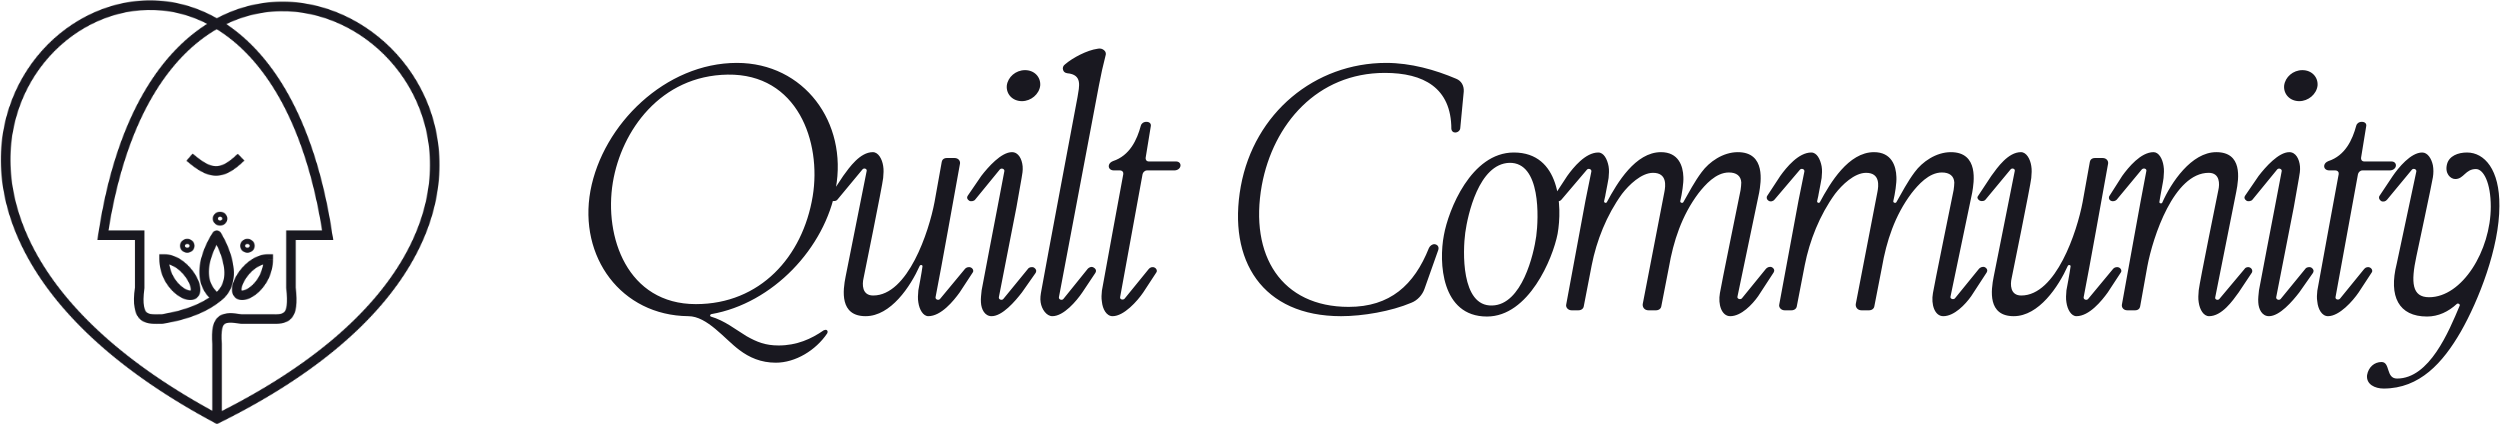
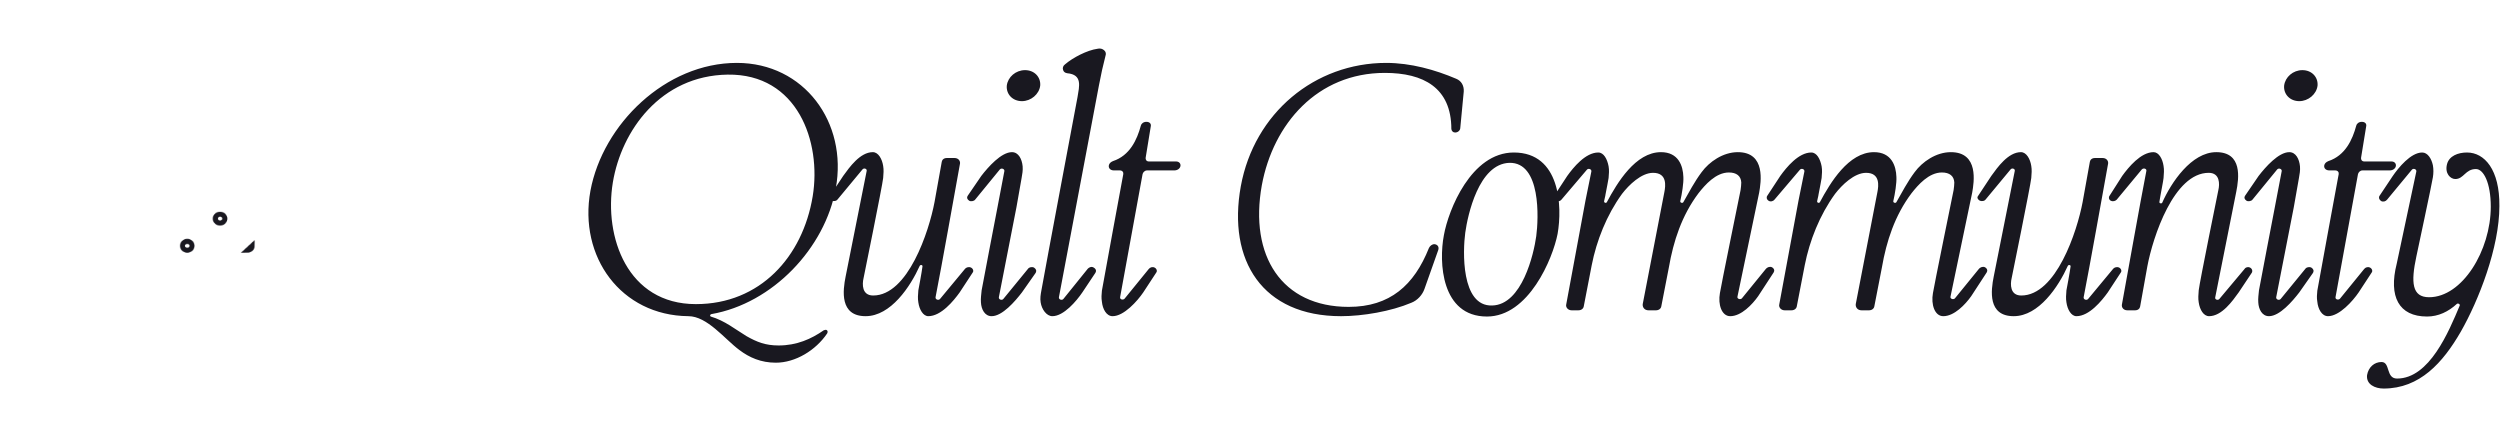
<svg xmlns="http://www.w3.org/2000/svg" fill="none" height="557" viewBox="0 0 3282 557" width="3282">
  <clipPath id="a">
    <path d="m.673 0h577v556.771h-577z" />
  </clipPath>
  <mask id="b" height="557" maskUnits="userSpaceOnUse" width="578" x="0" y="0">
    <g clip-path="url(#a)" fill="none">
-       <path d="m430.148 308.743 6.191-.937 1.091 7.198h-7.282zm-145.233 240.968 2.774 5.613-2.884 1.426-2.839-1.514zm97.07-240.968h-6.261v-6.261h6.261zm0 69.024-6.215.758-.046-.377v-.381zm-65.503 40.939v6.262h-.435l-.432-.06zm-31.567 32.752 6.244-.46.017.229v.231zm-149.789-142.715v6.261h-7.272l1.08-7.19zm48.164 0v-6.261h6.261v6.261zm0 69.024h6.261v.381l-.046.377zm29.861 40.939.962 6.187-.478.075h-.484zm71.409-109.963-5.15-3.561c1.191-1.723 3.166-2.736 5.26-2.699 2.095.036 4.033 1.119 5.162 2.883zm67.563 31.292v-6.261h6.262v6.261zm-136.641 0h-6.261v-6.261h6.261zm214.666-25.031h-48.163v-12.522h48.163zm-41.902-6.261v69.024h-12.522v-69.024zm-36.123 116.225c-.038 0-.077 0-.115 0-.039 0-.077 0-.116 0-.038 0-.077 0-.114 0-.039 0-.077 0-.116 0s-.077 0-.116 0c-.038 0-.077 0-.115 0s-.076 0-.115 0c-.038 0-.077 0-.114 0-.039 0-.078 0-.116 0-.039 0-.076 0-.115 0-.038 0-.076 0-.114 0-.039 0-.077 0-.115 0s-.076 0-.115 0c-.038 0-.076 0-.114 0-.039 0-.076 0-.115 0-.037 0-.076 0-.114 0s-.076 0-.114 0-.076 0-.114 0-.076 0-.114 0-.076 0-.114 0-.076 0-.114 0c-.037 0-.076 0-.113 0-.038 0-.077 0-.114 0-.038 0-.075 0-.114 0-.037 0-.075 0-.112 0-.039 0-.077 0-.114 0-.038 0-.075 0-.113 0s-.076 0-.113 0c-.038 0-.076 0-.113 0-.038 0-.075 0-.113 0-.037 0-.075 0-.113 0-.037 0-.075 0-.112 0-.038 0-.075 0-.113 0s-.075 0-.113 0c-.037 0-.075 0-.112 0s-.075 0-.112 0c-.038 0-.075 0-.112 0s-.075 0-.113 0c-.037 0-.074 0-.111 0-.038 0-.074 0-.112 0s-.074 0-.112 0c-.037 0-.074 0-.112 0-.036 0-.074 0-.111 0s-.074 0-.111 0c-.038 0-.074 0-.112 0-.036 0-.074 0-.111 0-.036 0-.074 0-.11 0-.038 0-.075 0-.111 0-.038 0-.074 0-.111 0s-.074 0-.111 0-.074 0-.11 0c-.037 0-.075 0-.111 0-.037 0-.073 0-.11 0s-.074 0-.111 0c-.036 0-.073 0-.11 0-.036 0-.073 0-.109 0-.037 0-.074 0-.11 0-.037 0-.073 0-.11 0s-.073 0-.11 0-.073 0-.11 0c-.036 0-.072 0-.109 0-.036 0-.073 0-.109 0s-.073 0-.109 0c-.037 0-.072 0-.109 0s-.073 0-.109 0c-.037 0-.072 0-.109 0-.036 0-.072 0-.109 0-.035 0-.072 0-.108 0s-.073 0-.108 0c-.037 0-.073 0-.108 0-.037 0-.072 0-.109 0-.036 0-.072 0-.108 0s-.072 0-.108 0c-.035 0-.072 0-.108 0-.035 0-.071 0-.108 0-.035 0-.071 0-.107 0-.035 0-.071 0-.107 0s-.072 0-.107 0c-.036 0-.072 0-.107 0-.036 0-.072 0-.107 0-.036 0-.072 0-.107 0-.036 0-.071 0-.107 0s-.071 0-.107 0-.07 0-.106 0-.071 0-.107 0c-.035 0-.07 0-.106 0-.035 0-.07 0-.106 0-.035 0-.07 0-.106 0-.035 0-.07 0-.106 0-.034 0-.07 0-.105 0s-.07 0-.106 0c-.034 0-.07 0-.105 0s-.07 0-.106 0c-.034 0-.069 0-.105 0-.034 0-.069 0-.105 0-.034 0-.069 0-.105 0-.034 0-.069 0-.104 0-.034 0-.07 0-.105 0-.034 0-.069 0-.104 0-.034 0-.069 0-.104 0-.034 0-.069 0-.104 0-.034 0-.069 0-.104 0-.034 0-.069 0-.104 0-.034 0-.069 0-.104 0s-.069 0-.103 0c-.035 0-.069 0-.104 0-.034 0-.068 0-.103 0s-.068 0-.103 0-.068 0-.103 0c-.034 0-.069 0-.103 0s-.069 0-.102 0c-.035 0-.069 0-.103 0s-.068 0-.102 0-.069 0-.103 0c-.033 0-.068 0-.102 0-.033 0-.068 0-.102 0s-.067 0-.101 0c-.035 0-.068 0-.102 0s-.068 0-.101 0c-.034 0-.068 0-.101 0-.035 0-.069 0-.102 0-.034 0-.067 0-.101 0-.033 0-.067 0-.101 0s-.067 0-.101 0c-.033 0-.066 0-.1 0s-.068 0-.1 0c-.034 0-.068 0-.1 0-.034 0-.068 0-.101 0s-.066 0-.1 0-.066 0-.1 0c-.033 0-.066 0-.099 0s-.067 0-.099 0c-.034 0-.067 0-.1 0s-.066 0-.099 0-.066 0-.099 0-.066 0-.099 0-.066 0-.099 0c-.032 0-.065 0-.098 0s-.065 0-.098 0-.066 0-.098 0c-.033 0-.066 0-.099 0-.032 0-.065 0-.097 0-.033 0-.065 0-.098 0s-.065 0-.097 0c-.033 0-.066 0-.098 0s-.064 0-.097 0-.065 0-.097 0-.065 0-.097 0-.064 0-.097 0c-.032 0-.063 0-.096 0-.032 0-.065 0-.097 0-.031 0-.063 0-.096 0-.032 0-.063 0-.095 0-.033 0-.065 0-.097 0-.031 0-.063 0-.095 0s-.064 0-.095 0c-.032 0-.064 0-.096 0-.031 0-.063 0-.095 0s-.064 0-.095 0-.063 0-.095 0-.062 0-.094 0-.064 0-.095 0-.063 0-.094 0c-.032 0-.063 0-.094 0s-.063 0-.094 0c-.032 0-.062 0-.094 0-.031 0-.062 0-.094 0-.03 0-.061 0-.093 0-.031 0-.062 0-.093 0s-.062 0-.093 0-.062 0-.093 0c-.03 0-.062 0-.093 0s-.062 0-.092 0c-.031 0-.061 0-.092 0s-.062 0-.092 0c-.031 0-.062 0-.092 0-.031 0-.062 0-.092 0s-.061 0-.092 0c-.03 0-.061 0-.091 0s-.061 0-.091 0c-.031 0-.061 0-.091 0s-.061 0-.091 0c-.031 0-.061 0-.091 0s-.06 0-.09 0-.061 0-.091 0-.059 0-.089 0c-.031 0-.061 0-.091 0s-.06 0-.089 0c-.03 0-.06 0-.09 0s-.06 0-.09 0c-.028 0-.058 0-.088 0s-.06 0-.089 0c-.03 0-.06 0-.089 0s-.059 0-.088 0c-.03 0-.06 0-.089 0-.03 0-.058 0-.088 0-.029 0-.059 0-.088 0s-.059 0-.088 0-.058 0-.087 0-.059 0-.088 0-.058 0-.087 0-.058 0-.087 0-.058 0-.087 0-.058 0-.087 0-.057 0-.085 0c-.029 0-.058 0-.087 0s-.058 0-.086 0c-.029 0-.058 0-.086 0s-.057 0-.085 0c-.029 0-.057 0-.086 0-.028 0-.057 0-.085 0-.029 0-.057 0-.086 0-.027 0-.055 0-.084 0-.028 0-.056 0-.085 0-.028 0-.056 0-.084 0s-.056 0-.085 0c-.028 0-.055 0-.083 0s-.056 0-.084 0-.056 0-.084 0c-.027 0-.055 0-.083 0s-.056 0-.083 0c-.028 0-.056 0-.084 0-.026 0-.054 0-.081 0-.028 0-.056 0-.083 0-.028 0-.055 0-.083 0-.027 0-.055 0-.082 0s-.055 0-.082 0-.055 0-.082 0-.054 0-.081 0c-.028 0-.055 0-.082 0-.026 0-.053 0-.08 0s-.054 0-.081 0-.054 0-.081 0-.053 0-.08 0-.054 0-.08 0c-.027 0-.054 0-.081 0-.026 0-.053 0-.079 0-.027 0-.053 0-.08 0-.026 0-.053 0-.079 0-.027 0-.053 0-.08 0-.026 0-.052 0-.078 0-.027 0-.053 0-.079 0s-.053 0-.079 0-.052 0-.078 0-.052 0-.078 0-.052 0-.078 0-.051 0-.077 0-.052 0-.078 0c-.025 0-.051 0-.077 0-.025 0-.051 0-.077 0-.025 0-.051 0-.076 0-.026 0-.051 0-.077 0-.025 0-.051 0-.076 0-.026 0-.052 0-.077 0s-.05 0-.076 0c-.025 0-.05 0-.075 0s-.05 0-.075 0-.05 0-.075 0-.05 0-.075 0-.05 0-.075 0c-.024 0-.049 0-.075 0-.025 0-.049 0-.074 0s-.049 0-.074 0c-.024 0-.049 0-.073 0-.025 0-.049 0-.074 0-.024 0-.049 0-.073 0-.025 0-.05 0-.074 0s-.048 0-.072 0c-.025 0-.049 0-.073 0s-.048 0-.072 0-.049 0-.073 0-.048 0-.072 0c-.023 0-.047 0-.071 0s-.047 0-.071 0c-.025 0-.049 0-.072 0-.024 0-.047 0-.071 0-.023 0-.047 0-.07 0-.024 0-.048 0-.071 0-.024 0-.047 0-.07 0-.024 0-.047 0-.07 0s-.047 0-.071 0c-.023 0-.046 0-.069 0s-.046 0-.069 0-.047 0-.069 0c-.023 0-.046 0-.069 0s-.045 0-.068 0c-.024 0-.046 0-.069 0s-.045 0-.068 0c-.022 0-.045 0-.068 0s-.045 0-.067 0c-.023 0-.045 0-.068 0s-.045 0-.067 0-.044 0-.066 0c-.024 0-.046 0-.068 0s-.044 0-.066 0-.044 0-.066 0-.044 0-.066 0c-.021 0-.044 0-.066 0-.021 0-.043 0-.065 0-.021 0-.044 0-.065 0-.022 0-.043 0-.065 0s-.043 0-.065 0c-.021 0-.042 0-.064 0s-.043 0-.064 0-.043 0-.065 0c-.021 0-.042 0-.063 0s-.042 0-.063 0-.042 0-.063 0-.043 0-.063 0c-.021 0-.042 0-.062 0-.022 0-.043 0-.063 0-.021 0-.042 0-.063 0-.02 0-.04 0-.061 0s-.041 0-.062 0c-.02 0-.04 0-.061 0s-.041 0-.061 0c-.021 0-.041 0-.061 0s-.04 0-.061 0c-.02 0-.04 0-.059 0-.021 0-.041 0-.061 0s-.04 0-.06 0-.039 0-.06 0c-.019 0-.039 0-.058 0-.021 0-.04 0-.06 0-.019 0-.039 0-.058 0-.02 0-.039 0-.059 0-.019 0-.039 0-.058 0-.02 0-.039 0-.058 0s-.039 0-.058 0-.038 0-.057 0-.038 0-.058 0c-.018 0-.037 0-.056 0s-.038 0-.057 0-.038 0-.056 0-.038 0-.056 0c-.019 0-.038 0-.056 0s-.037 0-.056 0c-.018 0-.036 0-.055 0-.018 0-.036 0-.055 0-.018 0-.036 0-.054 0-.019 0-.037 0-.055 0-.019 0-.036 0-.054 0-.019 0-.036 0-.054 0-.019 0-.036 0-.054 0s-.036 0-.053 0c-.018 0-.036 0-.053 0-.018 0-.036 0-.053 0s-.036 0-.053 0-.035 0-.052 0-.035 0-.052 0-.035 0-.052 0c-.018 0-.034 0-.051 0-.018 0-.035 0-.051 0-.018 0-.034 0-.051 0-.018 0-.034 0-.051 0s-.033 0-.05 0-.034 0-.051 0c-.016 0-.032 0-.049 0s-.033 0-.05 0c-.016 0-.033 0-.049 0s-.033 0-.049 0-.033 0-.048 0c-.017 0-.033 0-.049 0s-.032 0-.048 0-.032 0-.048 0-.031 0-.047 0-.032 0-.047 0c-.016 0-.032 0-.047 0-.016 0-.032 0-.047 0-.016 0-.031 0-.047 0-.015 0-.031 0-.046 0-.014 0-.03 0-.045 0-.016 0-.031 0-.046 0s-.03 0-.045 0-.03 0-.045 0-.03 0-.044 0c-.016 0-.03 0-.045 0s-.03 0-.044 0-.029 0-.044 0-.029 0-.044 0c-.014 0-.029 0-.042 0-.014 0-.029 0-.043 0-.015 0-.029 0-.043 0s-.029 0-.042 0c-.015 0-.028 0-.043 0-.013 0-.027 0-.041 0-.013 0-.028 0-.041 0-.014 0-.028 0-.042 0-.013 0-.027 0-.04 0-.014 0-.027 0-.041 0-.013 0-.027 0-.04 0-.014 0-.027 0-.04 0s-.027 0-.04 0-.026 0-.039 0-.026 0-.039 0-.026 0-.039 0c-.012 0-.026 0-.038 0-.013 0-.025 0-.039 0-.012 0-.025 0-.037 0-.013 0-.025 0-.038 0-.012 0-.025 0-.036 0-.013 0-.026 0-.038 0s-.024 0-.037 0c-.011 0-.024 0-.035 0-.013 0-.024 0-.037 0-.011 0-.024 0-.036 0-.011 0-.023 0-.035 0s-.023 0-.035 0c-.011 0-.023 0-.035 0-.011 0-.023 0-.034 0-.012 0-.023 0-.034 0s-.023 0-.034 0-.023 0-.033 0c-.012 0-.023 0-.034 0s-.022 0-.033 0c-.01 0-.022 0-.033 0-.01 0-.021 0-.031 0-.011 0-.022 0-.032 0-.012 0-.021 0-.032 0s-.021 0-.032 0c-.01 0-.02 0-.031 0-.01 0-.02 0-.03 0-.011 0-.021 0-.031 0s-.019 0-.03 0c-.01 0-.019 0-.03 0-.01 0-.019 0-.029 0-.009 0-.02 0-.03 0-.009 0-.019 0-.028 0s-.019 0-.029 0c-.009 0-.019 0-.027 0-.01 0-.02 0-.028 0-.01 0-.019 0-.028 0s-.019 0-.027 0c-.009 0-.019 0-.027 0-.009 0-.018 0-.027 0s-.018 0-.026 0c-.009 0-.018 0-.026 0-.009 0-.018 0-.025 0-.009 0-.018 0-.026 0s-.017 0-.024 0c-.009 0-.018 0-.025 0-.009 0-.017 0-.025 0s-.016 0-.024 0c-.007 0-.016 0-.024 0-.007 0-.015 0-.023 0s-.015 0-.023 0-.015 0-.022 0c-.008 0-.015 0-.023 0-.007 0-.015 0-.021 0-.008 0-.016 0-.023 0-.006 0-.014 0-.021 0-.006 0-.014 0-.021 0s-.013 0-.02 0c-.008 0-.015 0-.021 0-.007 0-.014 0-.02 0s-.013 0-.02 0-.012 0-.019 0-.013 0-.019 0-.013 0-.019 0c-.005 0-.012 0-.018 0s-.013 0-.018 0c-.006 0-.012 0-.018 0-.005 0-.011 0-.017 0s-.012 0-.017 0c-.006 0-.011 0-.017 0-.005 0-.011 0-.016 0-.006 0-.011 0-.016 0s-.011 0-.016 0-.01 0-.015 0-.01 0-.015 0-.01 0-.015 0-.01 0-.014 0-.009 0-.014 0-.009 0-.014 0c-.004 0-.008 0-.013 0-.004 0-.009 0-.013 0s-.008 0-.012 0c-.005 0-.009 0-.013 0-.003 0-.007 0-.011 0s-.008 0-.012 0-.007 0-.011 0-.008 0-.011 0c-.004 0-.008 0-.01 0-.004 0-.007 0-.011 0-.003 0-.006 0-.01 0-.003 0-.005 0-.009 0-.003 0-.006 0-.009 0s-.006 0-.009 0-.005 0-.008 0-.005 0-.008 0-.006 0-.008 0c-.003 0-.005 0-.007 0s-.005 0-.007 0-.005 0-.007 0-.004 0-.007 0c-.002 0-.004 0-.005 0-.002 0-.004 0-.005 0-.002 0-.004 0-.006 0s-.003 0-.005 0-.003 0-.005 0c-.001 0-.003 0-.004 0 0 0-.002 0-.003 0s-.002 0-.003 0c-.002 0-.003 0-.004 0s-.002 0-.002 0c-.001 0-.002 0-.003 0s-.001 0-.002 0-.001 0-.002 0h-.001-.002c-.001 0 0 0 0-6.262 0-6.261 0-6.261.001-6.261h.001.001.002.002.003.002.004.003.003.004.005.005.006.005.005.007.007.007.007.008.008.008.009.009.009.01.011.01.011.011.012.011.013.012.013.013.014.014.014.015.015.015.016.016.016.017.017.017.018.018.018.019.019.019.02.02.021.02.021.021.023.021.023.022.023.023.024.024.025.025.024.026.025.026.026.027.027.027.028.028.027.029.028.03.029.03.03.031.03.031.032.032.032.031.033.033.034.033.034.034.034.035.035.035.036.037.035.037.038.036.038.037.039.038.039.039.039.04.04.04.041.04.042.041.041.043.042.043.043.042.044.044.044.045.044.045.045.046.045.046.047.047.047.047.047.048.048.049.048.049.049.05.049.051.05.051.051.051.051.052.052.052.053.053.053.053.054.054.054.055.054.055.055.056.056.056.056.057.056.058.057.058.058.058.059.058.06.058.06.06.061.059.061.061.061.061.062.061.063.063.062.063.063.063.063.065.064.064.065.065.065.065.066.066.066.066.068.066.067.068.067.068.068.069.068.069.069.069.069.071.07.07.071.07.071.072.071.071.072.073.072.073.072.074.073.074.073.074.074.075.075.075.075.075.075.076.077.076.077.076.077.077.078.077.078.078.078.079.079.078.08.079.08.079.081.08.08.081.081.08.082.081.082.082.082.083.083.081.084.083.083.084.084.083.085.084.085.084.086.085.086.085.086.086.087.085.087.087.087.087.088.087.088.088.088.089.088.089.089.088.09.09.089.091.089.091.09.091.091.091.091.091.092.092.092.092.092.092.093.093.093.093.093.094.094.094.094.094.095.094.095.095.095.096.095.095.097.095.096.097.096.097.097.097.097.098.097.098.097.099.098.098.098.099.099.099.099.1.099.099.1.1.101.1.1.1.101.101.101.102.101.101.102.101.102.102.103.102.103.102.103.103.103.103.104.103.104.104.104.104.104.104.105.104.105.105.105.106.105.106.105.106.106.106.106.107.106.107.107.107.107.107.107.107.107.108.108.108.108.109.108.108.108.109.109.109.109.109.109.109.11.11.11.11.109.11.111.11.111.11.111.111.111.11.111.112.111.111.112.112.112.111.113.112.112.112.113.113.112.113.113.113.113.113.114.112.114.114.113.114.114.114.114.114.114.115.114.115.115.114.115.116.114.115.115.116.116.114.116.115zm-36.508-.06c-5.684-.796-10.153-1.335-13.801-1.265-3.621.07-5.598.743-6.808 1.644-1.11.827-2.452 2.504-3.329 6.583-.895 4.17-1.171 10.275-.518 19.128l-12.489.92c-.688-9.33-.497-16.804.764-22.676 1.28-5.961 3.785-10.79 8.092-13.998 4.207-3.133 9.222-4.027 14.045-4.121 4.796-.093 10.227.606 15.779 1.383zm-24.439 26.55v98.253h-12.522v-98.253zm-156.05-148.976h48.164v12.522h-48.164zm54.425 6.261v69.024h-12.523v-69.024zm-.046 69.782c-1.334 10.947-1.311 18.42-.455 23.496.841 4.99 2.382 7.107 3.677 8.163 1.399 1.142 3.523 1.887 7.169 2.185 3.819.311 7.843.076 13.255.076v12.523c-4.461 0-9.79.247-14.273-.118-4.657-.379-9.787-1.47-14.069-4.964-4.384-3.578-6.946-8.897-8.107-15.783-1.146-6.799-1.023-15.642.372-27.093zm63.358-176.977c13.219 11.315 22.061 16.32 30.005 16.613 7.629.282 16.315-3.781 29.253-16.347l8.724 8.983c-13.496 13.11-25.44 20.358-38.439 19.879-12.684-.47-24.47-8.303-37.686-19.614zm28.517-165.055c-100.816-59.439-222.188.413-257.623 109.001-35.079 107.496 14.443 265.455 264.106 398.694l-5.897 11.048c-252.314-134.655-307.891-297.86-270.114-413.626 37.421-114.676 166.861-180.183 275.888-115.904zm.76 507.605c128.705-63.622 205.784-134.786 246.086-203.395 40.239-68.5 43.983-134.682 25.689-189.188-36.799-109.644-162.392-172.585-266.317-114.94l-6.075-10.951c112.031-62.141 245.455 6.273 284.264 121.906 19.511 58.132 15.206 128.069-26.764 199.516-41.907 71.339-121.199 143.949-251.334 208.278zm5.6-518.392c67.431 39.756 125.326 128.387 148.599 282.1l-12.381 1.874c-22.969-151.697-79.635-236.077-142.578-273.187zm100.461 351.304c1.292 10.608 1.49 18.958.611 25.511-.882 6.573-2.916 11.84-6.526 15.669-3.661 3.885-8.24 5.546-12.665 6.272-4.269.701-8.978.612-13.226.548l.186-12.521c4.553.068 8.061.101 11.012-.384 2.794-.459 4.436-1.29 5.581-2.504 1.196-1.269 2.551-3.707 3.227-8.744.678-5.057.601-12.221-.631-22.332zm-31.806 48c-1.434-.021-2.845-.042-4.272-.042v-12.523c1.536 0 3.039.023 4.458.044zm-4.272-.042h-35.641l.001-12.523h35.64zm-223.189-117.154c23.285-155.158 82.906-243.538 152.589-282.19l6.075 10.951c-65 36.053-123.313 120.057-146.28 273.098zm83.255 104.706c31.656-4.92 53.994-14.742 68.478-26.24l7.786 9.807c-16.62 13.195-41.17 23.652-74.34 28.806zm72.371-103.777c5.15 3.561 5.151 3.559 5.152 3.558l.001-.002c.001-.001.001-.001 0 0-.001.002-.004.007-.01.015-.01.016-.03.045-.058.087-.055.081-.144.213-.261.393-.235.357-.587.902-1.029 1.617-.885 1.428-2.123 3.525-3.506 6.134-2.778 5.246-6.061 12.438-8.233 20.378-4.383 16.027-3.905 33.319 11.747 45.286l-7.606 9.948c-21.638-16.543-21.16-40.472-16.22-58.537 2.49-9.106 6.198-17.179 9.246-22.936 1.531-2.891 2.913-5.231 3.923-6.862.506-.817.918-1.457 1.212-1.903.146-.224.263-.398.345-.521.042-.062.076-.111.101-.148.011-.017.022-.033.029-.043.004-.006.007-.011.01-.016.002-.001.004-.003.004-.004.002-.003.003-.005 5.153 3.556zm0 0c5.272-3.377 5.273-3.375 5.275-3.373 0 .001.002.004.003.005.003.004.006.009.01.015.007.011.016.026.028.044.024.038.056.088.095.151.08.129.193.31.334.542.283.463.683 1.132 1.173 1.981.979 1.698 2.321 4.133 3.808 7.128 2.963 5.965 6.564 14.285 8.982 23.536 4.748 18.163 5.417 42.383-16.104 57.531l-7.208-10.24c14.881-10.474 15.549-27.473 11.197-44.125-2.133-8.156-5.356-15.642-8.082-21.132-1.356-2.732-2.573-4.937-3.443-6.445-.434-.753-.781-1.331-1.013-1.712-.117-.191-.203-.331-.259-.421-.028-.044-.048-.076-.059-.093-.006-.01-.01-.016-.011-.018 0-.001-.001-.001 0-.001l.001.002c0 .001.001.003 5.273-3.375zm32.704 72.762c-.468-.613-.405.457 2.752-.382 2.866-.761 6.756-2.856 10.751-6.475 7.92-7.176 15.095-19.287 15.095-34.613h12.523c0 19.352-9.057 34.694-19.211 43.893-5.043 4.569-10.651 7.892-15.943 9.299-5.003 1.328-11.761 1.315-15.913-4.114zm34.859-35.209c-10.117 0-20.289 7.154-27.384 16.54-3.462 4.581-5.845 9.265-6.958 13.087-1.251 4.293-.437 5.686-.517 5.582l-9.946 7.608c-3.764-4.921-3.045-11.595-1.56-16.694 1.623-5.57 4.81-11.602 8.992-17.135 8.198-10.844 21.626-21.51 37.373-21.51zm-91.835 42.817c-4.152 5.429-10.91 5.442-15.912 4.114-5.293-1.407-10.901-4.73-15.944-9.299-10.154-9.199-19.211-24.541-19.211-43.893h12.523c0 15.326 7.175 27.437 15.096 34.613 3.994 3.619 7.883 5.714 10.75 6.475 3.157.839 3.22-.231 2.752.382zm-44.806-55.339c15.748 0 29.176 10.666 37.373 21.51 4.183 5.533 7.37 11.565 8.993 17.135 1.486 5.099 2.203 11.773-1.56 16.694l-9.946-7.608c-.08.104.734-1.289-.516-5.582-1.114-3.822-3.496-8.506-6.96-13.087-7.094-9.386-17.266-16.54-27.384-16.54z" fill="#000" />
      <path d="m252.087 322.696c0 3.047-2.654 5.78-6.261 5.78-3.608 0-6.262-2.733-6.262-5.78s2.654-5.78 6.262-5.78c3.607 0 6.261 2.733 6.261 5.78z" stroke="#000" stroke-width="6.634" />
-       <path d="m331.075 322.696c0 3.047-2.654 5.78-6.261 5.78s-6.261-2.733-6.261-5.78 2.654-5.78 6.261-5.78 6.261 2.733 6.261 5.78z" stroke="#000" stroke-width="6.634" />
+       <path d="m331.075 322.696c0 3.047-2.654 5.78-6.261 5.78z" stroke="#000" stroke-width="6.634" />
      <path d="m295.154 287.055c0 3.047-2.653 5.78-6.261 5.78-3.607 0-6.261-2.733-6.261-5.78s2.654-5.78 6.261-5.78c3.608 0 6.261 2.733 6.261 5.78z" stroke="#000" stroke-width="6.634" />
    </g>
  </mask>
  <g mask="url(#b)">
    <path d="m-11.49-35.383h589.349v592.666h-589.349z" fill="#191820" />
  </g>
  <path d="m804.531 239.55c-11.762 71.477 19 159.693 109.025 159.693 84.144 0 140.244-61.977 153.364-141.598 11.76-71.477-19.91-161.049-111.744-159.692-87.763 1.357-139.335 73.286-150.645 141.597zm280.479 193.622c1.81.904 1.81 2.714.91 4.524-14.93 22.167-41.62 38.453-67.41 38.453-19.452 0-34.834-6.786-47.953-16.739-19.453-14.476-42.072-44.334-66.953-44.334-88.216-.905-144.312-77.81-128.478-164.669 16.286-87.311 98.62-167.835 192.264-167.835 88.22 0 145.67 78.263 129.84 164.668-14.03 78.264-82.79 151.098-163.316 165.122-1.81.452-2.262 2.262-.905 3.167 18.548 5.428 32.119 16.738 47.048 25.786 13.572 7.69 24.883 12.214 42.073 12.214 23.98 0 42.98-8.595 59.26-19.905 1.36-.452 2.72-.905 3.62-.452zm7.01-169.646c-2.72-1.357-4.08-4.071-2.72-5.881l17.64-26.69c8.15-11.31 22.17-31.215 38.91-31.215 7.24 0 12.21 9.048 13.57 18.095.91 4.977.45 10.405 0 15.834-.9 9.5-25.78 131.645-25.78 131.645-1.81 7.69-2.27 22.619 12.66 22.619 45.69 0 73.29-84.144 80.53-122.597l9.5-52.929c.45-2.715 2.71-4.977 6.78-4.977h9.96c4.97 0 7.69 3.619 7.23 7.239-8.14 44.786-23.52 131.644-32.12 175.526-.45 3.167 4.08 4.524 5.89 2.262l33.02-39.81c1.81-1.81 4.98-2.715 7.69-1.357 2.71 1.357 3.62 4.523 2.26 6.333l-17.19 26.238c-8.14 11.31-24.43 31.215-41.17 31.215-6.78 0-11.76-8.595-13.11-18.095-.91-4.977-.46-10.405 0-15.834.45-2.262 4.52-23.976 5.42-31.215.46-2.262-2.71-2.714-3.62-.904-12.21 27.143-38 66.048-71.02 66.048-34.38 0-29.86-33.929-26.24-52.024l27.6-138.431c.9-3.167-3.62-4.524-5.43-2.262l-33.03 39.81c-1.35 1.81-4.52 2.262-7.23 1.357zm273.57-151.097c-1.36 11.31-12.21 20.357-23.98 20.357-12.21 0-20.81-9.047-19.9-20.357 1.36-11.31 11.76-20.357 23.98-20.357 12.21 0 20.81 9.047 19.9 20.357zm-8.14 238.861c2.71 1.809 3.62 4.071 2.26 6.785l-18.1 25.786c-9.04 11.763-25.78 31.215-39.81 31.215-9.04 0-13.57-9.048-14.02-18.095-.45-5.429.45-10.405.9-15.834 3.17-16.286 17.65-93.644 20.81-109.025l9.05-47.501c.45-2.714-3.62-4.524-5.88-2.262l-32.57 39.81c-1.36 1.81-5.43 2.715-7.69 1.357-2.72-1.809-3.62-4.071-1.81-6.785l17.64-25.786c9.05-11.763 26.24-31.215 40.26-31.215 8.6 0 13.12 9.048 14.03 18.548.45 5.428-.45 10.405-1.36 15.381-.9 5.881-4.97 27.595-6.78 38.453l-23.08 118.073c-.45 3.167 4.08 4.524 5.88 2.262l32.58-39.81c1.35-1.81 4.97-2.715 7.69-1.357zm89.7-286.814c3.16 1.357 4.97 4.072 4.52 7.238-3.62 14.024-6.33 26.238-9.05 40.715l-52.47 277.766c-.46 3.167 4.07 4.524 5.88 2.262l32.12-39.81c1.81-1.81 4.97-3.167 7.69-1.357 3.16 1.809 3.62 4.523 2.26 6.785l-17.19 25.786c-7.69 11.31-24.43 31.215-39.36 31.215-7.69 0-14.02-9.048-15.38-18.095-.9-5.429 0-10.405.9-15.381 5.43-30.763 47.51-254.242 47.51-254.242 2.26-14.024 6.78-29.405-13.58-31.215-3.16-.452-4.97-2.262-5.42-4.524-.91-2.262 0-5.429 2.71-7.238 9.95-8.595 28.95-18.548 42.52-20.357 1.81-.452 4.53-.452 6.34.452zm60.95 147.478h35.73c4.08 0 6.34 2.715 5.89 5.881-.46 3.167-3.62 5.881-8.15 5.881h-35.74c-3.16 0-5.42 2.715-5.88 4.977l-29.4 161.05c-.91 3.619 4.07 4.523 5.88 2.261l31.67-38.905c1.81-2.262 4.97-3.167 7.69-1.809 2.71 1.357 3.62 4.523 2.26 6.333l-17.19 26.238c-7.69 11.31-25.34 31.215-40.26 31.215-8.15 0-13.12-9.5-14.03-19-.9-4.976-.45-9.953 0-14.476.45-3.62 28.05-152.907 28.05-152.907.45-2.262-.91-4.977-4.52-4.977h-7.7c-4.52 0-7.23-2.714-6.78-6.333.45-2.714 2.26-4.524 5.43-5.881 22.16-7.238 31.66-28.048 36.64-46.596.45-2.262 3.17-4.976 7.24-4.976 4.52 0 6.33 2.714 5.88 5.428l-6.79 41.62c-.45 2.262.91 4.976 4.08 4.976zm375.06 108.573c4.08.453 6.34 3.619 4.98 7.691l-18.1 51.12c-2.71 7.69-9.04 14.928-17.19 18.095-26.69 11.31-63.78 17.643-92.28 17.643-103.15 0-149.29-72.834-131.65-170.55 17.65-96.358 97.27-161.954 190.91-161.954 32.12 0 64.24 9.048 91.83 20.809 6.79 2.715 10.41 9.048 9.96 16.739l-4.53 47.5c0 3.619-3.16 6.334-6.78 6.334-2.72 0-4.53-1.81-4.98-4.524 0-54.287-36.64-73.739-87.31-73.739-88.67 0-146.57 66.953-161.5 147.478-16.74 92.739 26.24 159.693 114 159.693 54.29 0 85.95-28.501 105.41-77.358 1.35-2.715 4.07-4.977 7.23-4.977zm161.66-13.571c-6.33 32.572-38 108.573-92.74 108.573-60.17 0-63.33-71.478-56.55-106.764 5.88-33.024 35.74-108.573 91.84-108.573 61.07 0 63.78 71.025 57.45 106.764zm-28.05 3.166c3.17-23.524 6.34-97.263-35.28-96.358-40.27 1.357-54.74 68.763-57.91 91.834-3.16 23.072-5.88 96.811 35.29 95.454 39.36-.905 54.74-67.858 57.9-90.93zm309.44 40.715c3.16 1.81 3.62 4.524 2.26 6.786l-20.36 31.215c-7.69 10.857-22.17 26.238-36.64 26.238-11.31 0-16.29-15.381-13.57-30.31.45-4.524 27.14-135.264 27.14-135.264.45-3.619.9-6.785.9-9.952-.45-8.595-6.33-13.119-16.28-13.119-17.19 0-31.22 16.286-39.81 27.143-22.17 29.405-33.03 63.334-38.91 97.263l-9.95 51.12c-.45 3.167-3.17 5.429-7.24 5.429h-9.5c-5.43 0-8.14-4.072-7.69-8.143l28.5-147.479c1.36-7.238 4.07-24.881-14.93-24.881-15.38 0-31.66 15.834-40.71 27.596-20.36 28.048-33.48 61.524-39.81 93.644l-10.41 53.834c-.45 3.167-3.16 5.429-7.24 5.429h-8.59c-4.98 0-8.14-4.072-7.24-7.691l25.33-136.621 7.7-38c.45-3.167-4.08-4.524-5.89-2.262l-33.47 39.357c-1.36 1.81-4.98 3.167-7.69 1.357-2.26-1.357-3.17-4.071-1.81-6.333l17.19-26.238c8.14-11.31 23.97-30.763 40.71-30.763 7.24 0 11.77 8.596 13.57 18.096.91 4.976.46 10.405 0 15.381 0 .905-2.71 14.476-4.07 21.714 0 1.358-1.81 7.691-1.81 8.596-.45 2.262 2.72 3.167 3.62 1.357 13.57-25.334 37.55-65.596 71.03-65.596 23.07 0 28.95 18.095 29.4 32.572.46 7.69-1.81 22.167-4.07 31.667-.45 2.262 3.17 3.167 4.07 1.357 7.24-12.667 14.48-26.691 23.98-39.358 9.95-13.571 28.05-26.238 47.5-26.238 37.1 0 30.31 39.81 28.05 52.929l-28.5 136.621c-.91 3.167 4.07 4.524 5.88 2.262l31.67-38.905c1.81-1.81 4.97-3.167 7.69-1.81zm279.66 0c3.17 1.81 3.62 4.524 2.27 6.786l-20.36 31.215c-7.69 10.857-22.17 26.238-36.65 26.238-11.3 0-16.28-15.381-13.57-30.31.46-4.524 27.15-135.264 27.15-135.264.45-3.619.9-6.785.9-9.952-.45-8.595-6.33-13.119-16.28-13.119-17.2 0-31.22 16.286-39.81 27.143-22.17 29.405-33.03 63.334-38.91 97.263l-9.95 51.12c-.45 3.167-3.17 5.429-7.24 5.429h-9.5c-5.43 0-8.14-4.072-7.69-8.143l28.5-147.479c1.36-7.238 4.07-24.881-14.93-24.881-15.38 0-31.67 15.834-40.71 27.596-20.36 28.048-33.48 61.524-39.81 93.644l-10.41 53.834c-.45 3.167-3.17 5.429-7.24 5.429h-8.59c-4.98 0-8.15-4.072-7.24-7.691l25.33-136.621 7.69-38c.46-3.167-4.07-4.524-5.88-2.262l-33.47 39.357c-1.36 1.81-4.98 3.167-7.7 1.357-2.26-1.357-3.16-4.071-1.81-6.333l17.2-26.238c8.14-11.31 23.97-30.763 40.71-30.763 7.24 0 11.76 8.596 13.57 18.096.91 4.976.45 10.405 0 15.381 0 .905-2.71 14.476-4.07 21.714 0 1.358-1.81 7.691-1.81 8.596-.45 2.262 2.72 3.167 3.62 1.357 13.57-25.334 37.55-65.596 71.03-65.596 23.07 0 28.95 18.095 29.4 32.572.45 7.69-1.81 22.167-4.07 31.667-.45 2.262 3.17 3.167 4.07 1.357 7.24-12.667 14.48-26.691 23.98-39.358 9.95-13.571 28.04-26.238 47.5-26.238 37.09 0 30.31 39.81 28.05 52.929l-28.5 136.621c-.91 3.167 4.07 4.524 5.88 2.262l31.66-38.905c1.81-1.81 4.98-3.167 7.69-1.81zm-6.63-87.311c-2.71-1.357-4.07-4.071-2.71-5.881l17.64-26.69c8.15-11.31 22.17-31.215 38.91-31.215 7.24 0 12.21 9.048 13.57 18.095.9 4.977.45 10.405 0 15.834-.91 9.5-25.79 131.645-25.79 131.645-1.81 7.69-2.26 22.619 12.67 22.619 45.69 0 73.29-84.144 80.52-122.597l9.51-52.929c.45-2.715 2.71-4.977 6.78-4.977h9.95c4.98 0 7.69 3.619 7.24 7.239-8.14 44.786-23.52 131.644-32.12 175.526-.45 3.167 4.07 4.524 5.88 2.262l33.03-39.81c1.81-1.81 4.97-2.715 7.69-1.357 2.71 1.357 3.62 4.523 2.26 6.333l-17.19 26.238c-8.14 11.31-24.43 31.215-41.17 31.215-6.78 0-11.76-8.595-13.12-18.095-.9-4.977-.45-10.405 0-15.834.46-2.262 4.53-23.976 5.43-31.215.45-2.262-2.71-2.714-3.62-.904-12.21 27.143-38 66.048-71.02 66.048-34.38 0-29.86-33.929-26.24-52.024l27.59-138.431c.91-3.167-3.61-4.524-5.42-2.262l-33.03 39.81c-1.36 1.81-4.52 2.262-7.24 1.357zm354.64 87.764c2.71 1.357 3.62 4.523 2.26 6.785l-17.19 25.786c-8.14 11.31-22.17 31.215-38.9 31.215-7.24 0-12.22-8.595-13.58-18.095-.9-4.977-.45-10.405 0-15.834.91-9.5 25.79-131.645 25.79-131.645 1.81-7.69 2.26-22.619-12.67-22.619-45.69 0-73.28 84.144-80.52 122.597l-9.5 52.929c-.45 2.715-2.72 4.977-6.79 4.977h-9.95c-4.98 0-7.69-3.619-7.24-7.239 8.14-44.334 23.53-131.644 32.12-175.526.91-3.167-3.62-4.524-5.88-2.262l-33.02 39.81c-1.81 1.81-4.98 2.715-7.69 1.357-2.72-1.357-3.17-4.523-1.81-6.333l16.73-26.238c8.15-11.31 24.43-31.215 41.17-31.215 6.79 0 11.76 8.595 13.12 18.095.91 4.977.45 10.405 0 15.834 0 2.262-4.52 24.429-5.43 31.215-.45 2.262 2.72 2.714 3.62 1.357 11.76-26.691 38.45-66.501 71.03-66.501 34.38 0 29.85 33.929 26.23 52.024l-27.59 138.431c-.91 3.167 3.62 4.524 5.43 2.262l33.02-39.358c1.36-2.262 4.53-3.167 7.24-1.809zm88.6-238.861c-1.36 11.31-12.21 20.357-23.98 20.357-12.21 0-20.81-9.047-19.9-20.357 1.36-11.31 11.76-20.357 23.98-20.357 12.21 0 20.81 9.047 19.9 20.357zm-8.14 238.861c2.71 1.809 3.62 4.071 2.26 6.785l-18.1 25.786c-9.04 11.763-25.78 31.215-39.81 31.215-9.04 0-13.57-9.048-14.02-18.095-.45-5.429.45-10.405.9-15.834 3.17-16.286 17.65-93.644 20.81-109.025l9.05-47.501c.45-2.714-3.62-4.524-5.88-2.262l-32.57 39.81c-1.36 1.81-5.43 2.715-7.69 1.357-2.72-1.809-3.62-4.071-1.81-6.785l17.64-25.786c9.05-11.763 26.24-31.215 40.26-31.215 8.6 0 13.12 9.048 14.03 18.548.45 5.428-.45 10.405-1.36 15.381-.9 5.881-4.97 27.595-6.78 38.453l-23.08 118.073c-.45 3.167 4.08 4.524 5.89 2.262l32.57-39.81c1.35-1.81 4.97-2.715 7.69-1.357zm69.34-139.336h35.74c4.07 0 6.33 2.715 5.88 5.881-.45 3.167-3.62 5.881-8.14 5.881h-35.74c-3.17 0-5.43 2.715-5.88 4.977l-29.41 161.05c-.9 3.619 4.07 4.523 5.88 2.261l31.67-38.905c1.81-2.262 4.98-3.167 7.69-1.809 2.71 1.357 3.62 4.523 2.26 6.333l-17.19 26.238c-7.69 11.31-25.33 31.215-40.26 31.215-8.14 0-13.12-9.5-14.02-19-.91-4.976-.46-9.953 0-14.476.45-3.62 28.04-152.907 28.04-152.907.46-2.262-.9-4.977-4.52-4.977h-7.69c-4.52 0-7.24-2.714-6.79-6.333.46-2.714 2.27-4.524 5.43-5.881 22.17-7.238 31.67-28.048 36.65-46.596.45-2.262 3.16-4.976 7.23-4.976 4.53 0 6.34 2.714 5.88 5.428l-6.78 41.62c-.45 2.262.9 4.976 4.07 4.976zm177.52 58.358c0 54.739-27.15 123.954-50.67 165.122-23.53 40.715-53.84 74.644-101.34 74.644-11.31 0-23.07-5.429-21.71-17.644 1.81-10.404 9.5-17.19 19-17.19 11.76 0 5.43 21.714 20.36 21.714 42.52 0 67.86-61.524 82.33-95.906.45-1.809-1.81-3.167-3.62-2.262-11.31 10.405-24.43 16.739-39.36 16.739-37.09 0-50.66-26.239-39.81-69.216l25.79-121.239c.45-3.167-4.07-4.524-5.88-2.262l-32.57 39.357c-1.81 2.262-4.98 3.167-7.69 1.81-2.72-1.81-3.62-4.524-2.26-6.786l17.19-25.786c7.69-11.31 23.97-31.215 38.9-31.215 7.24 0 12.22 8.143 14.03 16.739.9 4.976.9 10.404 0 15.833-.46 4.524-21.72 104.049-21.72 104.049-7.24 33.929-5.88 53.382 16.74 53.382 43.43 0 80.98-61.072 80.98-118.978 0-31.215-9.5-49.31-19.46-49.31-14.02 0-15.83 13.119-27.14 13.119-6.33 0-14.02-7.238-10.86-19.453 2.72-10.857 14.48-15.381 26.24-15.381 23.07 0 42.98 22.62 42.53 70.12z" fill="#191820" />
</svg>